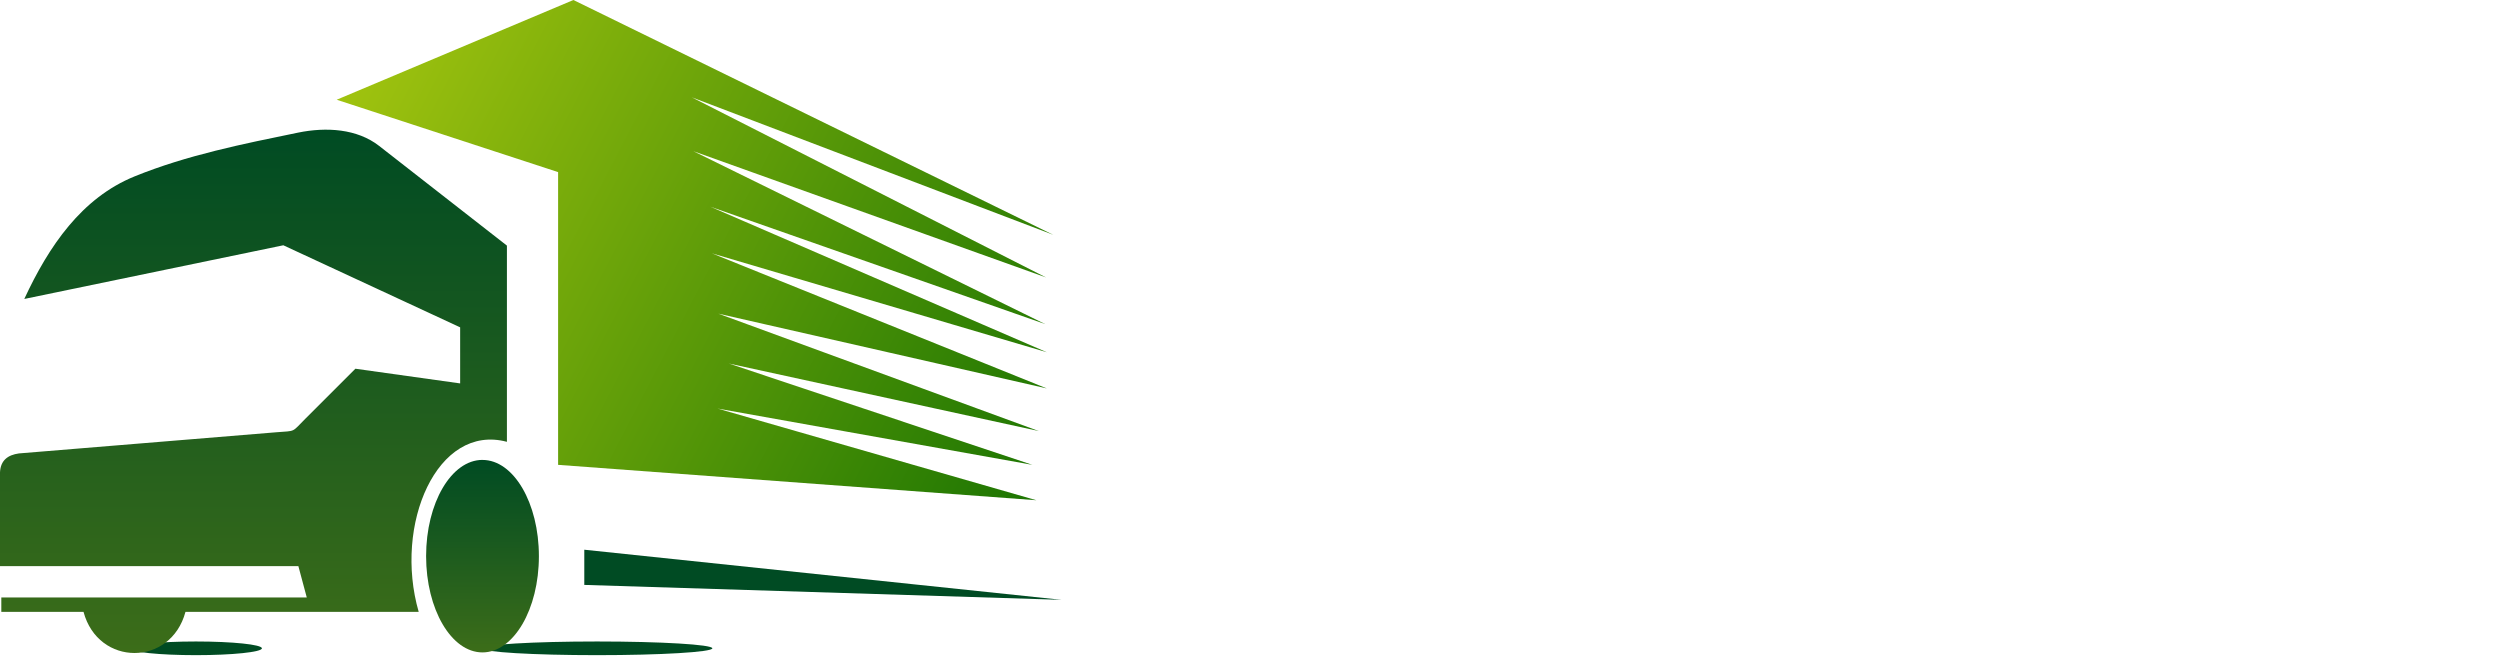
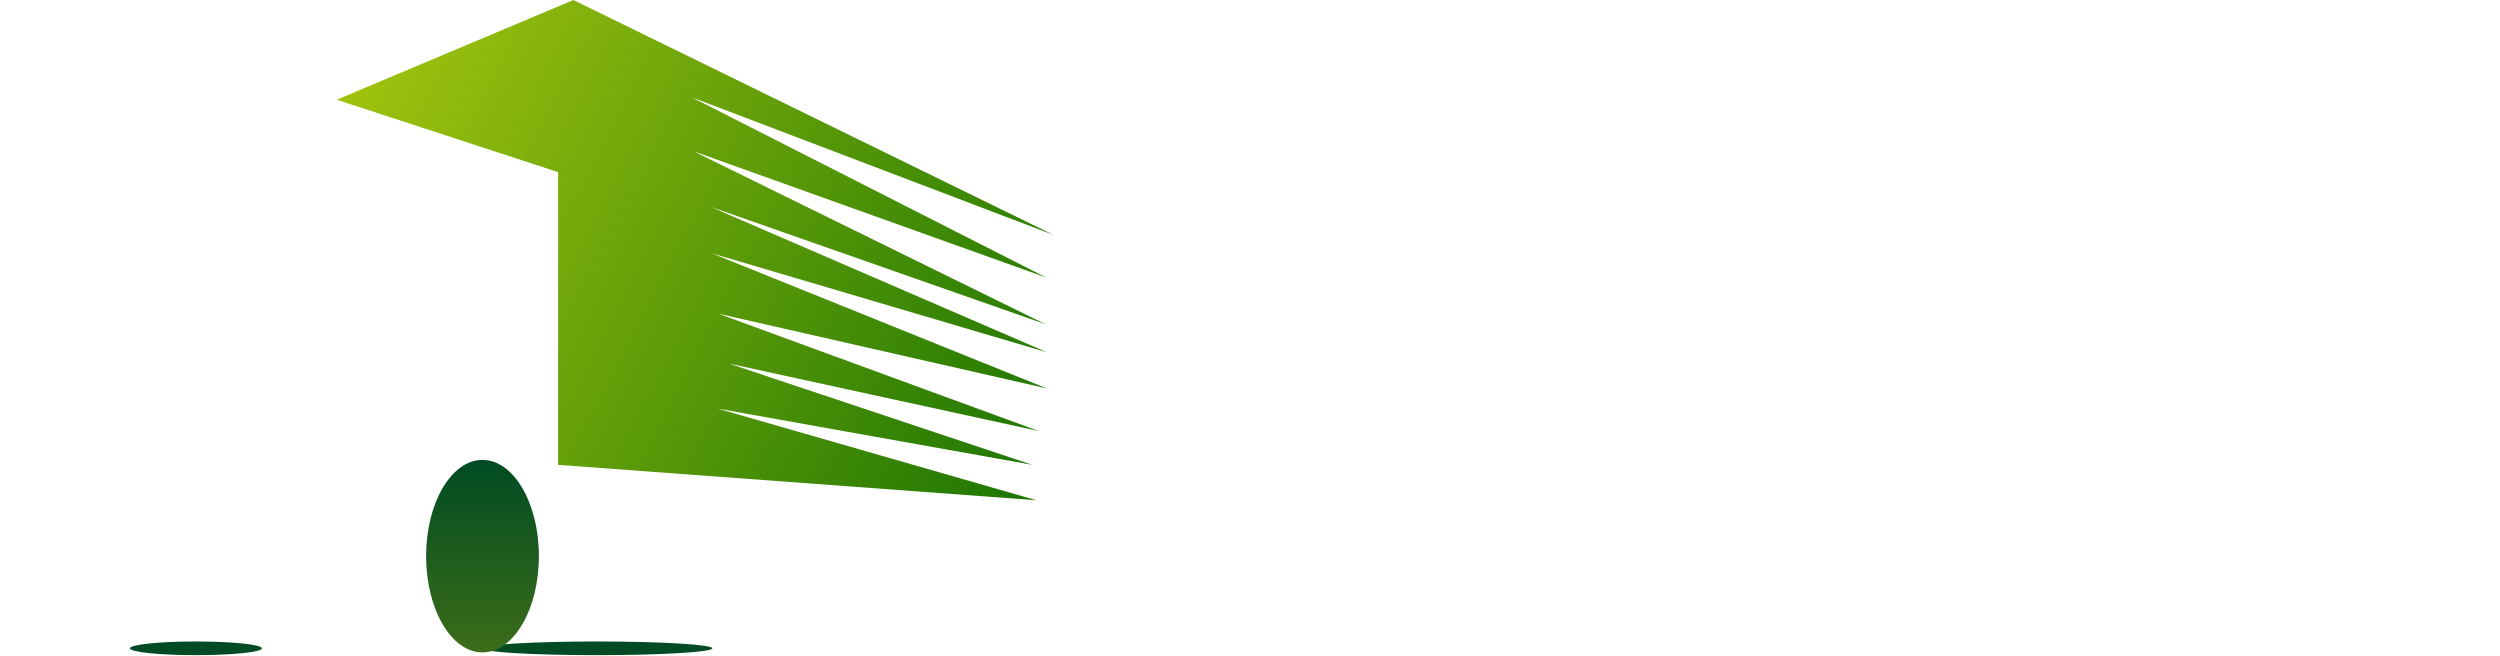
<svg xmlns="http://www.w3.org/2000/svg" width="808" height="212" viewBox="0 0 808 212" fill="none">
  <g filter="url(#filter0_i_168_600)">
-     <path fill-rule="evenodd" clip-rule="evenodd" d="M156.444 198.208C155.848 198.468 155.205 198.603 154.554 198.605C149.472 198.605 145.351 190.181 145.351 179.788C145.351 169.395 149.472 160.975 154.554 160.975C155.453 160.985 156.332 161.239 157.098 161.709C145.265 168.541 145.487 191.897 156.444 198.217" fill="#232625" />
-   </g>
+     </g>
  <path fill-rule="evenodd" clip-rule="evenodd" d="M192.982 207.328C213.557 207.328 230.233 208.319 230.233 209.536C230.233 210.753 213.561 211.747 192.982 211.747C172.402 211.747 155.734 210.757 155.734 209.536C155.734 208.314 172.407 207.328 192.982 207.328Z" fill="#004B23" />
-   <path fill-rule="evenodd" clip-rule="evenodd" d="M63.324 207.328C75.101 207.328 84.647 208.319 84.647 209.536C84.647 210.753 75.101 211.747 63.324 211.747C51.547 211.747 42.005 210.757 42.005 209.536C42.005 208.314 51.551 207.328 63.324 207.328Z" fill="#004B23" />
+   <path fill-rule="evenodd" clip-rule="evenodd" d="M63.324 207.328C75.101 207.328 84.647 208.319 84.647 209.536C84.647 210.753 75.101 211.747 63.324 211.747C51.547 211.747 42.005 210.757 42.005 209.536C42.005 208.314 51.551 207.328 63.324 207.328" fill="#004B23" />
  <path fill-rule="evenodd" clip-rule="evenodd" d="M180.379 55.624L108.817 32.233L185.325 0L340.427 75.901L223.582 31.452L338.085 89.676L224.103 48.869L337.824 104.753L229.566 66.802L338.346 113.852L230.088 81.879L338.346 125.548L232.17 101.376L335.742 139.322L235.551 117.49L333.66 150.24L231.909 132.046L334.964 161.679L180.379 150.24V55.624Z" fill="url(#paint0_linear_168_600)" />
-   <path fill-rule="evenodd" clip-rule="evenodd" d="M343.134 193.868L188.844 177.668V189.043L343.134 193.868Z" fill="#004B23" />
-   <path fill-rule="evenodd" clip-rule="evenodd" d="M98.84 135.184L114.867 119.172L148.72 123.92V105.795L91.573 79.274L7.849 96.623C15.796 79.505 26.402 63.958 43.514 57.003C60.4 50.141 78.483 46.529 96.339 42.865C105.509 40.986 115.427 41.627 122.506 47.135L163.836 79.381V142.797C141.32 136.773 127.157 169.471 135.322 197.759H59.943C55.189 215.475 31.75 215.488 26.996 197.759H0.427V193.101H99.148L96.433 182.973H0V152.657C0.184 148.762 2.544 147.046 6.117 146.546L89.23 139.715C95.839 139.172 94.082 139.932 98.84 135.18" fill="url(#paint1_linear_168_600)" />
  <path fill-rule="evenodd" clip-rule="evenodd" d="M155.935 148.639C145.872 148.639 137.716 162.567 137.716 179.749C137.716 196.931 145.872 210.859 155.935 210.859C165.999 210.859 174.172 196.931 174.172 179.762C174.172 162.593 166.011 148.651 155.948 148.651" fill="url(#paint2_linear_168_600)" />
-   <path d="M413.808 7.718H478.329V33.504H448.675V40.848H478.217V62.822H448.675V71.286H480.291V97.24H413.808V7.718ZM540.26 7.718L554.218 35.803L567.223 7.718H600.072L556.067 97.128C555.096 98.959 553.395 99.875 550.966 99.875C548.575 99.875 546.912 98.959 545.977 97.128L499.619 7.718H540.26ZM682.407 41.745C682.407 35.429 679.38 32.271 673.326 32.271C670.71 32.271 667.795 33.915 664.581 37.204C659.76 42.174 656.397 48.098 654.491 54.974C653.893 57.141 653.594 59.141 653.594 60.972C653.594 67.175 656.733 70.277 663.012 70.277C665.515 70.315 668.374 68.652 671.588 65.288C676.26 60.355 679.567 54.376 681.51 47.35C682.108 45.183 682.407 43.314 682.407 41.745ZM667.104 99.426C653.837 99.426 642.327 95.129 632.573 86.534C629.471 83.805 626.781 80.685 624.501 77.172C619.643 69.735 617.214 61.42 617.214 52.227C617.214 42.996 619.456 34.831 623.94 27.73C628.425 20.63 634.442 15.099 641.99 11.138C649.539 7.177 657.35 5.196 665.422 5.196C673.531 5.196 680.669 6.28 686.835 8.447C693.002 10.615 698.364 13.735 702.924 17.809C707.52 21.845 711.126 26.796 713.742 32.663C716.358 38.531 717.666 45.164 717.666 52.563C717.666 61.757 715.331 69.941 710.659 77.116C705.988 84.254 699.766 89.766 691.993 93.653C684.219 97.502 675.923 99.426 667.104 99.426ZM740.302 7.718H775.169V70.277H805.271V97.24H740.302V7.718Z" fill="white" />
  <path d="M432.126 189.508H426.221V153.084H446.775V158.116H432.126V169.502H445.854V174.559H432.126V189.508ZM453.378 189.508V153.084H459.332V184.4H474.754V189.508H453.378ZM501.636 189.508H481.032V153.084H501.636V158.116H486.986V168.032H500.714V173.015H486.986V184.45H501.636V189.508ZM530.137 189.508H509.533V153.084H530.137V158.116H515.488V168.032H529.215V173.015H515.488V184.45H530.137V189.508ZM550.616 189.508H544.662V158.191H533.949V153.084H561.329V158.191H550.616V189.508ZM587.937 179.617C587.937 182.856 586.766 185.397 584.425 187.241C582.083 189.084 578.852 190.006 574.733 190.006C570.614 190.006 567.242 189.367 564.618 188.088V182.457C566.279 183.238 568.04 183.852 569.9 184.301C571.777 184.749 573.521 184.973 575.132 184.973C577.49 184.973 579.226 184.525 580.339 183.628C581.468 182.731 582.033 181.527 582.033 180.016C582.033 178.654 581.518 177.499 580.488 176.553C579.458 175.606 577.332 174.485 574.11 173.189C570.788 171.844 568.446 170.308 567.085 168.58C565.723 166.853 565.042 164.777 565.042 162.352C565.042 159.312 566.121 156.92 568.28 155.176C570.44 153.433 573.338 152.561 576.975 152.561C580.463 152.561 583.935 153.325 587.389 154.853L585.496 159.711C582.257 158.349 579.367 157.668 576.826 157.668C574.899 157.668 573.438 158.091 572.441 158.938C571.444 159.769 570.946 160.873 570.946 162.252C570.946 163.199 571.145 164.013 571.544 164.694C571.943 165.358 572.599 165.989 573.512 166.587C574.426 167.185 576.07 167.974 578.445 168.954C581.119 170.067 583.079 171.105 584.325 172.068C585.571 173.031 586.484 174.119 587.065 175.332C587.647 176.544 587.937 177.973 587.937 179.617ZM623.539 153.084V176.652C623.539 179.343 622.958 181.701 621.795 183.728C620.649 185.738 618.98 187.29 616.788 188.387C614.612 189.466 612.004 190.006 608.965 190.006C604.447 190.006 600.934 188.81 598.426 186.418C595.918 184.027 594.664 180.738 594.664 176.553V153.084H600.644V176.129C600.644 179.135 601.341 181.353 602.736 182.781C604.131 184.209 606.274 184.924 609.164 184.924C614.778 184.924 617.585 181.976 617.585 176.079V153.084H623.539ZM656.974 164.096C656.974 167.899 655.728 170.814 653.237 172.84C650.745 174.867 647.199 175.88 642.598 175.88H638.812V189.508H632.857V153.084H643.346C647.897 153.084 651.302 154.014 653.561 155.874C655.836 157.734 656.974 160.475 656.974 164.096ZM638.812 170.872H641.976C645.032 170.872 647.274 170.341 648.702 169.278C650.131 168.215 650.845 166.554 650.845 164.295C650.845 162.202 650.206 160.641 648.927 159.611C647.648 158.581 645.655 158.066 642.947 158.066H638.812V170.872ZM688.365 164.096C688.365 167.899 687.12 170.814 684.628 172.84C682.137 174.867 678.591 175.88 673.99 175.88H670.203V189.508H664.249V153.084H674.737C679.288 153.084 682.693 154.014 684.952 155.874C687.228 157.734 688.365 160.475 688.365 164.096ZM670.203 170.872H673.367C676.423 170.872 678.665 170.341 680.094 169.278C681.522 168.215 682.236 166.554 682.236 164.295C682.236 162.202 681.597 160.641 680.318 159.611C679.039 158.581 677.046 158.066 674.339 158.066H670.203V170.872ZM727.978 171.246C727.978 177.175 726.492 181.785 723.519 185.073C720.562 188.362 716.368 190.006 710.937 190.006C705.44 190.006 701.213 188.378 698.256 185.123C695.316 181.851 693.846 177.209 693.846 171.196C693.846 165.184 695.325 160.566 698.281 157.344C701.254 154.122 705.489 152.511 710.987 152.511C716.402 152.511 720.587 154.147 723.544 157.419C726.5 160.691 727.978 165.3 727.978 171.246ZM700.174 171.246C700.174 175.73 701.08 179.135 702.89 181.461C704.7 183.769 707.383 184.924 710.937 184.924C714.475 184.924 717.141 183.778 718.935 181.486C720.745 179.193 721.65 175.78 721.65 171.246C721.65 166.778 720.753 163.39 718.96 161.081C717.182 158.772 714.525 157.618 710.987 157.618C707.416 157.618 704.717 158.772 702.89 161.081C701.08 163.39 700.174 166.778 700.174 171.246ZM741.756 170.025H745.891C748.665 170.025 750.675 169.51 751.921 168.481C753.166 167.451 753.789 165.923 753.789 163.896C753.789 161.837 753.116 160.359 751.771 159.462C750.426 158.565 748.399 158.116 745.692 158.116H741.756V170.025ZM741.756 174.958V189.508H735.801V153.084H746.091C750.791 153.084 754.271 153.964 756.53 155.725C758.789 157.485 759.918 160.143 759.918 163.697C759.918 168.231 757.559 171.462 752.842 173.389L763.132 189.508H756.355L747.635 174.958H741.756ZM781.02 189.508H775.066V158.191H764.353V153.084H791.733V158.191H781.02V189.508Z" fill="white" />
  <defs>
    <filter id="filter0_i_168_600" x="145.351" y="160.975" width="13.661" height="40.182" filterUnits="userSpaceOnUse" color-interpolation-filters="sRGB">
      <feFlood flood-opacity="0" result="BackgroundImageFix" />
      <feBlend mode="normal" in="SourceGraphic" in2="BackgroundImageFix" result="shape" />
      <feColorMatrix in="SourceAlpha" type="matrix" values="0 0 0 0 0 0 0 0 0 0 0 0 0 0 0 0 0 0 127 0" result="hardAlpha" />
      <feOffset dx="1.913" dy="2.551" />
      <feGaussianBlur stdDeviation="1.594" />
      <feComposite in2="hardAlpha" operator="arithmetic" k2="-1" k3="1" />
      <feColorMatrix type="matrix" values="0 0 0 0 0 0 0 0 0 0 0 0 0 0 0 0 0 0 0.5 0" />
      <feBlend mode="normal" in2="shape" result="effect1_innerShadow_168_600" />
    </filter>
    <linearGradient id="paint0_linear_168_600" x1="109.01" y1="11.315" x2="398.49" y2="162.107" gradientUnits="userSpaceOnUse">
      <stop stop-color="#A5C60F" />
      <stop offset="1" stop-color="#006400" />
    </linearGradient>
    <linearGradient id="paint1_linear_168_600" x1="81.918" y1="41.912" x2="81.918" y2="211.051" gradientUnits="userSpaceOnUse">
      <stop stop-color="#004B23" />
      <stop offset="1" stop-color="#3C6D19" />
    </linearGradient>
    <linearGradient id="paint2_linear_168_600" x1="155.944" y1="148.639" x2="155.944" y2="210.859" gradientUnits="userSpaceOnUse">
      <stop stop-color="#004B23" />
      <stop offset="1" stop-color="#3C6D19" />
    </linearGradient>
  </defs>
</svg>